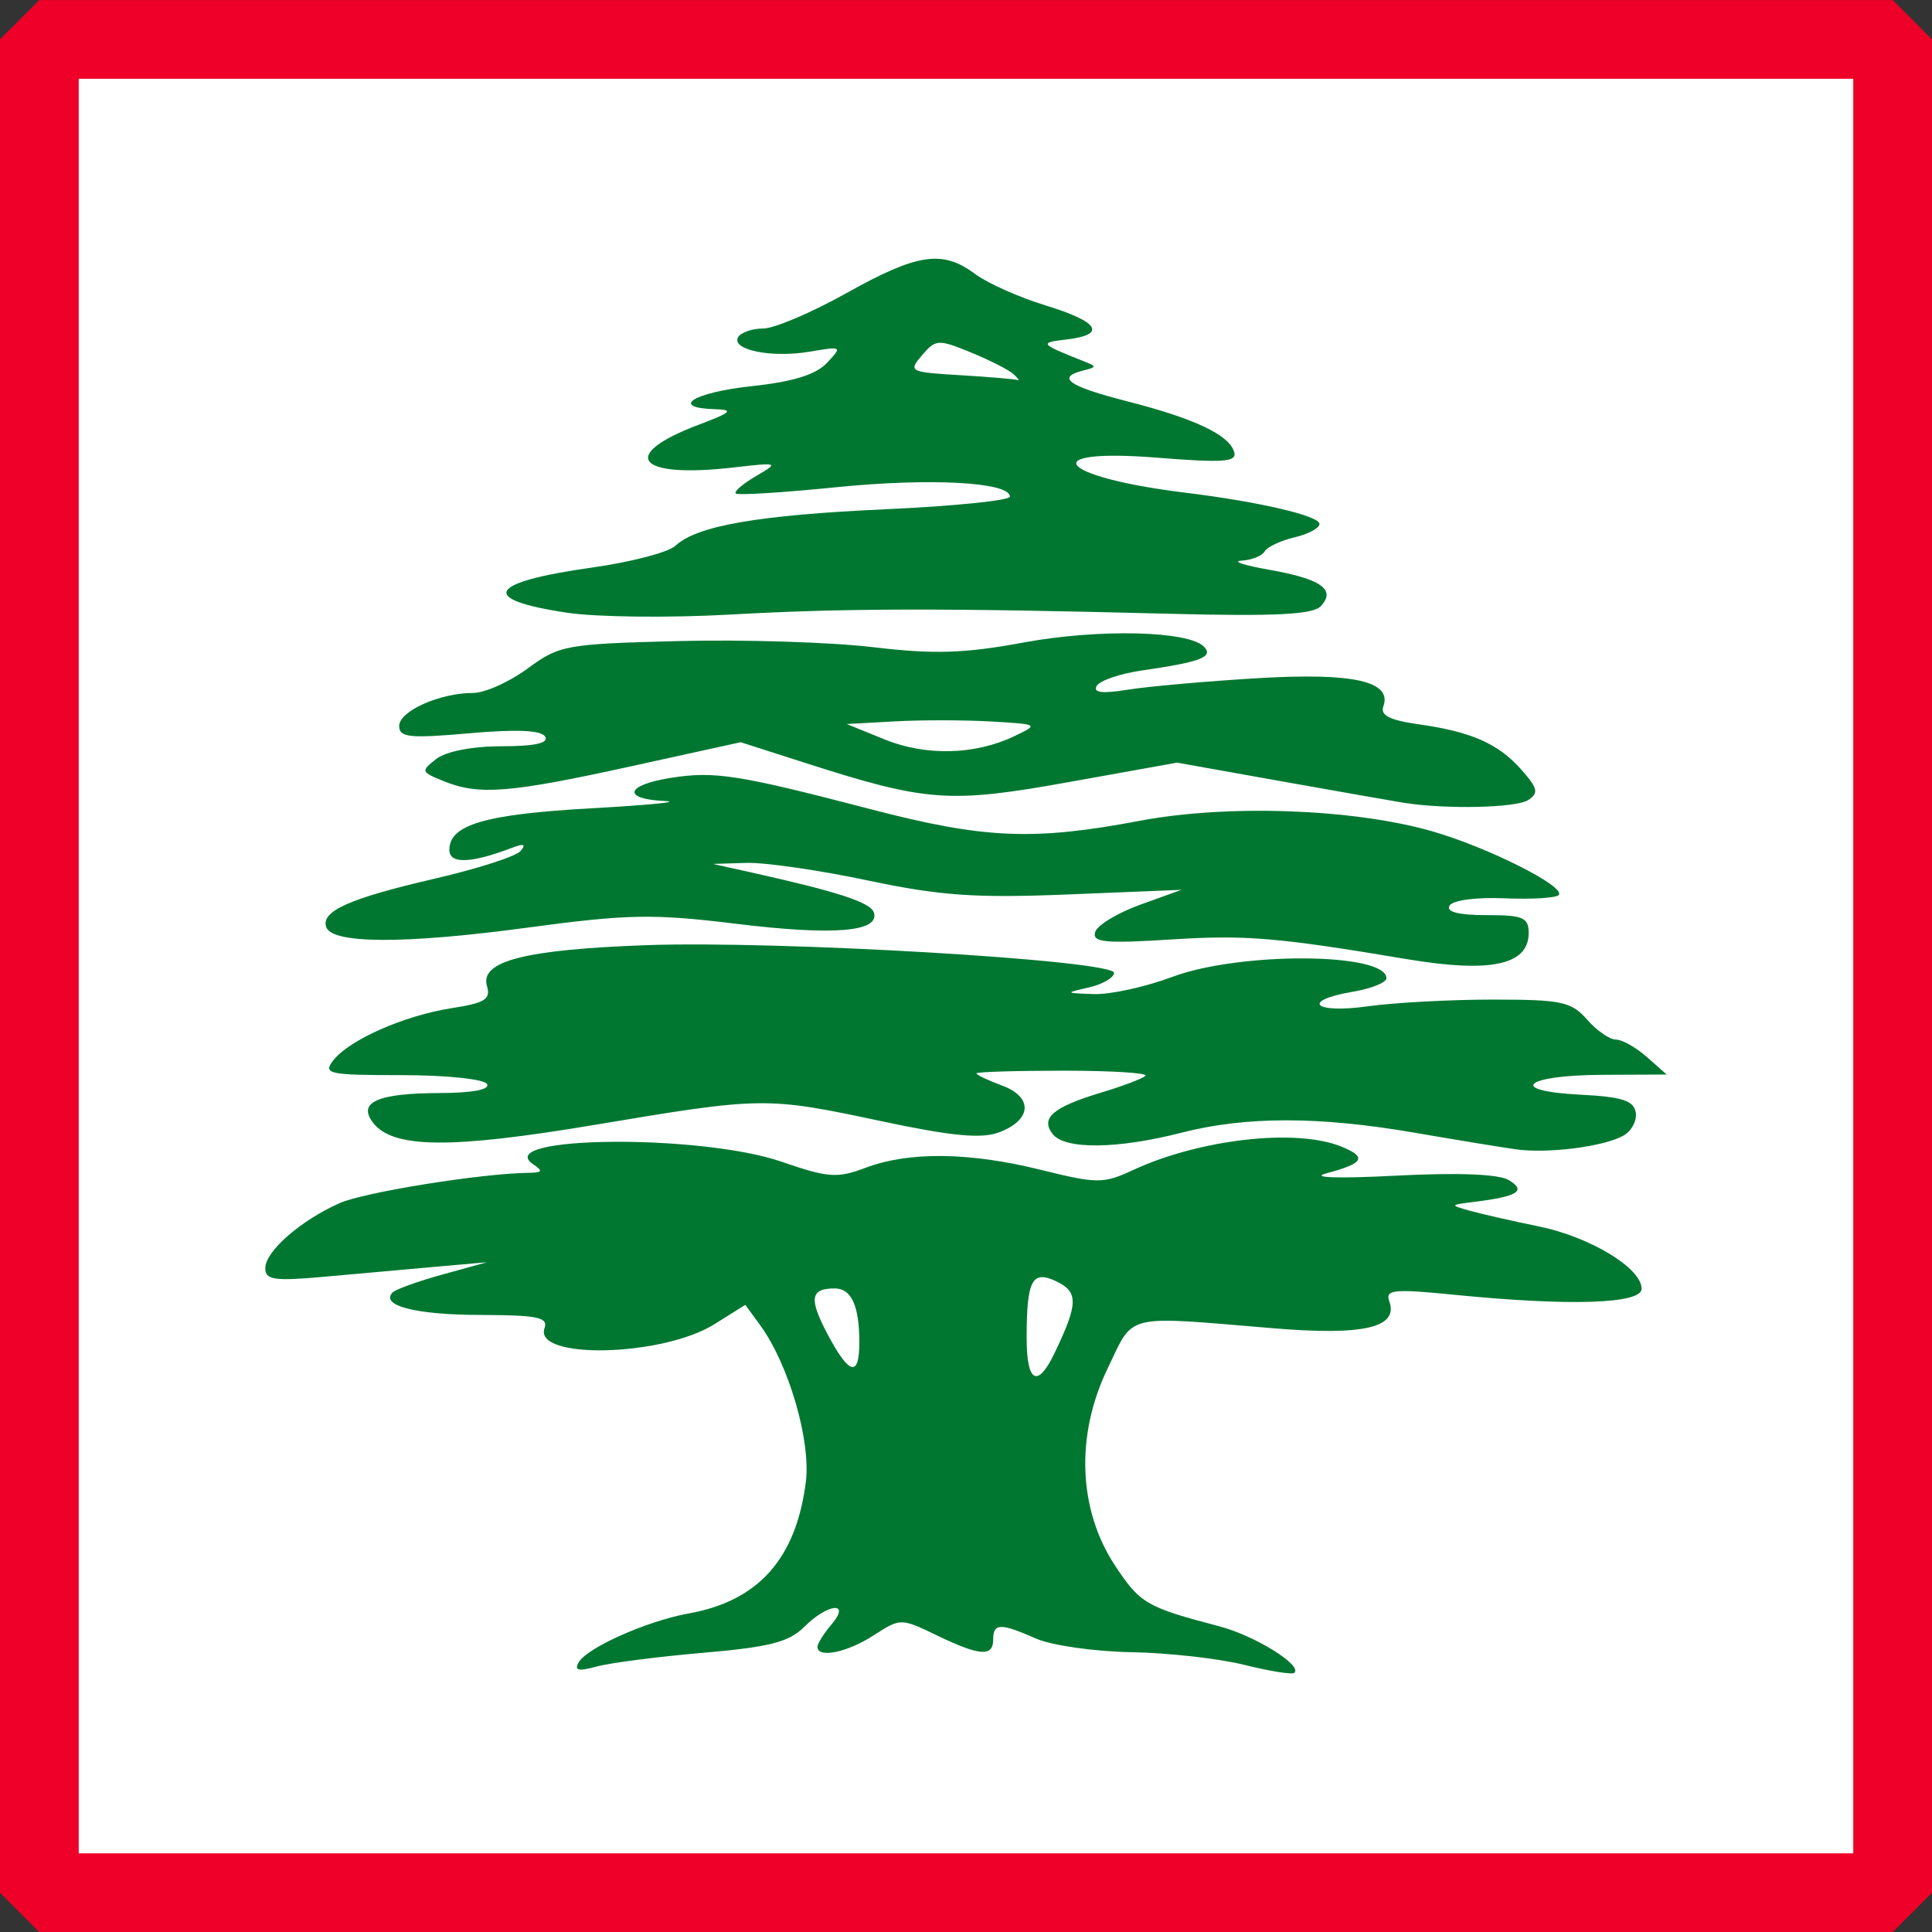
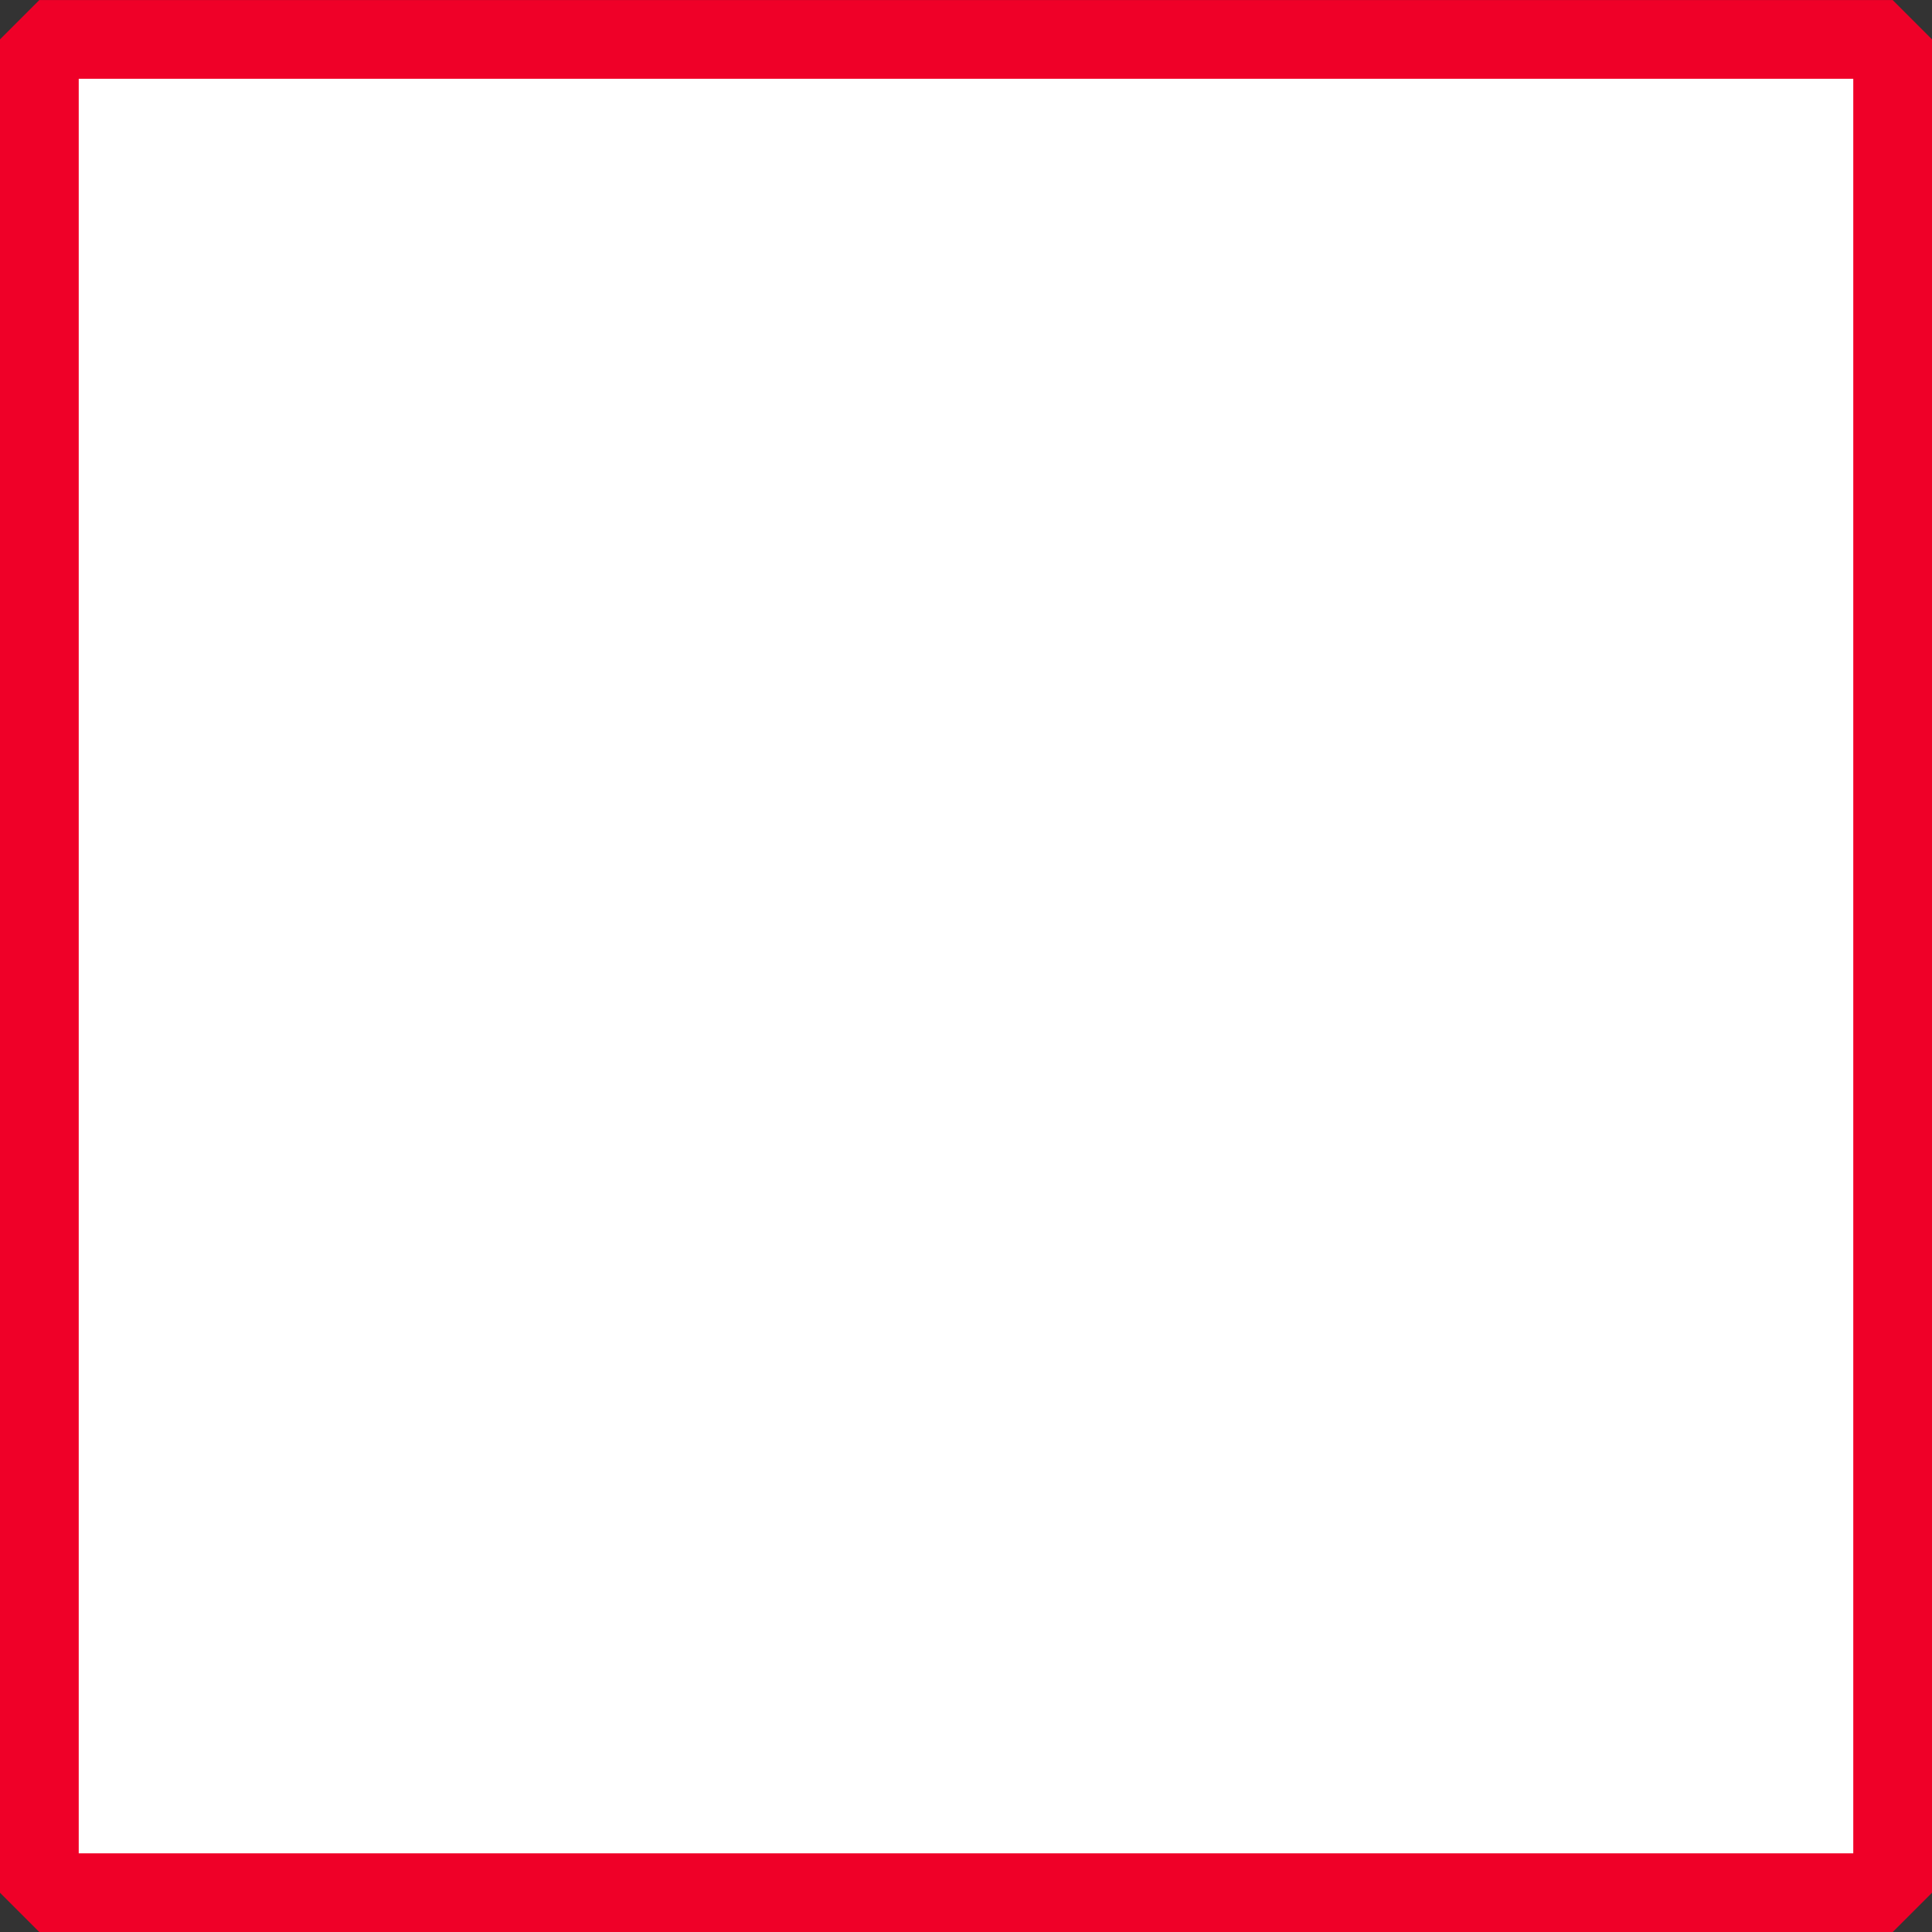
<svg xmlns="http://www.w3.org/2000/svg" xmlns:ns1="http://www.inkscape.org/namespaces/inkscape" xmlns:ns2="http://sodipodi.sourceforge.net/DTD/sodipodi-0.dtd" width="490.625" height="490.656" id="svg9729" version="1.1" ns1:version="1.2.2 (732a01da63, 2022-12-09)" ns2:docname="LBN.svg" ns1:export-filename="PNG\LBN.png" ns1:export-xdpi="36" ns1:export-ydpi="36">
  <rect width="100%" height="100%" fill="#333333" stroke="none" />
  <defs id="defs9731" />
  <ns2:namedview id="base" pagecolor="#ffffff" bordercolor="#666666" borderopacity="1.0" ns1:pageopacity="0.0" ns1:pageshadow="2" ns1:zoom="0.52276925" ns1:cx="224.76456" ns1:cy="335.71217" ns1:document-units="px" ns1:current-layer="layer1" showgrid="false" fit-margin-top="0" fit-margin-left="0" fit-margin-right="0" fit-margin-bottom="0" ns1:window-width="1366" ns1:window-height="706" ns1:window-x="-8" ns1:window-y="-8" ns1:window-maximized="1" ns1:showpageshadow="2" ns1:pagecheckerboard="0" ns1:deskcolor="#d1d1d1" />
  <g ns1:label="Layer 1" ns1:groupmode="layer" id="layer1" transform="translate(63.469,-161.094)">
    <rect style="color:#000000;fill:#ffffff;fill-opacity:1;fill-rule:nonzero;stroke:#ff00ff;stroke-width:3;marker:none;visibility:visible;display:inline;overflow:visible;enable-background:accumulate;stroke-miterlimit:4;stroke-dasharray:12,6,3,6;stroke-dashoffset:0" id="rect9727" width="474" height="474" x="-55.156" y="169.422" />
    <g id="g4473" transform="translate(-6909.89,-4017.564)">
      <g id="g4463">
        <g id="g3540">
          <g id="g25787-7-4" transform="translate(5058.532,4390.367)">
            <g transform="translate(2001.727,4382.15)" id="g14453-1-28-1-1">
              <rect y="-4586.748" x="-205.857" height="474" width="474" id="rect9727-3-8-3-2" style="color:#000000;display:inline;overflow:visible;visibility:visible;fill:#ffffff;fill-opacity:1;fill-rule:nonzero;stroke:none;stroke-width:26.2;marker:none;enable-background:accumulate" />
              <g id="g3972-1-60-9-58-8-6" transform="translate(-368.48,-4904.218)">
                <rect y="320.367" x="164.635" height="470.639" width="470.639" id="rect3757-0-4-4-7-9-12-3-8" style="color:#000000;display:inline;overflow:visible;visibility:visible;fill:none;stroke:#ef0028;stroke-width:20;stroke-linecap:round;stroke-linejoin:bevel;stroke-miterlimit:4;stroke-dasharray:none;stroke-dashoffset:0;stroke-opacity:1;marker:none;enable-background:accumulate" />
              </g>
            </g>
            <g transform="matrix(1.906,0,0,1.906,2379.778,-624.316)" ns1:label="Layer 1" id="layer1-4-64-2" />
          </g>
-           <path style="fill:#007731;fill-opacity:1;stroke-width:0.935" d="m 7162.378,4601.439 c -6.427,-1.607 -19.334,-3.055 -28.683,-3.216 -9.348,-0.163 -20.221,-1.714 -24.162,-3.449 -9.088,-4.001 -10.895,-3.963 -10.895,0.231 0,4.467 -3.403,4.207 -14.41,-1.101 -9.02,-4.349 -9.158,-4.348 -15.935,0.041 -6.723,4.354 -14.273,5.904 -14.273,2.93 0,-0.833 1.582,-3.373 3.516,-5.643 5.111,-5.999 -0.833,-5.473 -6.932,0.615 -3.824,3.817 -8.826,5.092 -25.633,6.535 -11.485,0.986 -23.653,2.555 -27.041,3.487 -4.62,1.271 -5.756,1.002 -4.546,-1.079 2.181,-3.749 17.458,-10.527 27.984,-12.416 17.674,-3.172 27.225,-13.914 29.694,-33.394 1.315,-10.377 -4.336,-29.822 -11.541,-39.712 l -3.826,-5.252 -7.818,4.9 c -13.25,8.305 -46.082,9.062 -43.168,0.996 0.982,-2.717 -1.856,-3.297 -16.273,-3.326 -16.371,-0.032 -25.483,-2.353 -22.342,-5.69 0.753,-0.801 6.463,-2.86 12.686,-4.577 l 11.316,-3.121 -12.748,1.125 c -7.011,0.618 -19.68,1.754 -28.152,2.522 -13.147,1.193 -15.404,0.878 -15.404,-2.15 0,-4.261 8.977,-12.111 18.872,-16.504 6.288,-2.791 35.983,-7.55 48.055,-7.701 3.451,-0.043 3.662,-0.448 1.122,-2.154 -10.778,-7.241 42.435,-7.786 63.107,-0.646 11.765,4.064 14.128,4.234 21.247,1.536 11.017,-4.176 26.41,-3.999 44.564,0.511 14.274,3.546 15.852,3.551 23.371,0.061 16.948,-7.864 41.359,-10.637 52.838,-6.001 6.723,2.716 5.862,4.279 -3.767,6.839 -4.158,1.105 3.031,1.341 17.657,0.58 15.703,-0.818 26.128,-0.416 28.683,1.107 4.603,2.745 2.346,4.178 -8.735,5.547 -6.246,0.771 -6.267,0.817 -1.062,2.265 2.921,0.813 10.75,2.593 17.397,3.955 13.121,2.689 26.158,10.587 26.158,15.847 0,3.852 -18.248,4.439 -47.528,1.527 -15.463,-1.537 -17.622,-1.321 -16.545,1.659 2.407,6.663 -6.504,8.749 -29.288,6.856 -38.538,-3.201 -35.411,-3.955 -42.237,10.181 -8.214,17.012 -7.487,35.919 1.929,50.152 6.315,9.545 7.949,10.494 26.386,15.329 9.093,2.384 21.282,9.946 19.078,11.835 -0.567,0.485 -6.289,-0.432 -12.716,-2.04 z m -48.129,-79.226 c 5.964,-12.453 6.051,-15.438 0.533,-18.109 -6.265,-3.032 -7.646,-0.443 -7.646,14.344 0,11.365 2.771,12.832 7.112,3.765 z m -49.606,-2.637 c 0,-9.326 -2.003,-13.727 -6.247,-13.727 -6.201,0 -6.605,2.575 -1.82,11.619 5.493,10.383 8.067,11.056 8.067,2.108 z m 166.786,-49.046 c -3.506,-0.483 -15.097,-2.383 -25.759,-4.222 -24.33,-4.197 -42.874,-4.199 -59.227,0 -16.249,4.168 -29.601,4.309 -32.698,0.345 -3.195,-4.09 0.089,-6.873 12.514,-10.604 5.258,-1.579 10.23,-3.461 11.048,-4.183 0.818,-0.722 -8.504,-1.312 -20.715,-1.312 -12.211,0 -22.203,0.307 -22.203,0.682 0,0.375 2.917,1.762 6.483,3.083 7.988,2.958 7.601,8.774 -0.793,11.91 -4.442,1.66 -11.992,0.942 -29.725,-2.828 -29.453,-6.261 -30.169,-6.252 -73.001,0.925 -36.495,6.116 -51.086,5.983 -56.159,-0.511 -4.081,-5.224 1.059,-7.542 16.812,-7.583 8.388,-0.021 12.913,-0.879 12.091,-2.292 -0.727,-1.25 -10.378,-2.257 -21.632,-2.257 -18.697,0 -20.086,-0.3 -17.403,-3.752 4.065,-5.231 18.007,-11.377 30.069,-13.256 8.433,-1.313 9.953,-2.26 8.96,-5.583 -1.896,-6.347 9.521,-9.291 40.374,-10.411 33.647,-1.221 119.031,3.84 118.86,7.045 -0.065,1.242 -2.935,2.899 -6.374,3.683 -6.171,1.407 -6.155,1.429 1.256,1.693 4.13,0.147 13.101,-1.821 19.936,-4.372 17.212,-6.426 54.353,-6.191 54.353,0.344 0,1.092 -3.824,2.635 -8.498,3.429 -13.361,2.27 -9.991,5.63 3.718,3.708 6.719,-0.942 21.008,-1.713 31.752,-1.713 17.524,0 19.993,0.523 23.985,5.079 2.447,2.793 5.741,5.079 7.319,5.079 1.578,0 5.126,1.998 7.885,4.439 l 5.016,4.439 -16.341,0.074 c -19.948,0.093 -24.326,4.093 -5.52,5.044 10.478,0.53 13.465,1.484 14,4.471 0.374,2.089 -1.05,4.764 -3.166,5.945 -4.989,2.785 -19.109,4.584 -27.218,3.467 z m -27.62,-48.282 c -32.966,-5.531 -41.048,-6.211 -59.727,-5.027 -17.049,1.081 -20.357,0.764 -19.549,-1.871 0.534,-1.744 5.683,-4.869 11.441,-6.945 l 10.47,-3.774 -28.683,1.163 c -23.701,0.961 -32.558,0.343 -50.992,-3.555 -12.27,-2.595 -26.133,-4.599 -30.808,-4.453 l -8.498,0.264 9.561,2.122 c 22.141,4.914 30.517,7.65 31.32,10.231 1.526,4.906 -10.236,5.875 -34.82,2.866 -21.286,-2.605 -27.555,-2.489 -53.335,0.981 -31.167,4.196 -49.61,4.114 -50.954,-0.226 -1.247,-4.027 6.019,-7.246 27.645,-12.249 10.775,-2.493 20.548,-5.638 21.716,-6.989 1.502,-1.737 0.88,-1.983 -2.125,-0.838 -10.473,3.99 -15.935,4.174 -15.935,0.536 0,-6.405 9.063,-9.056 36.119,-10.567 14.607,-0.816 22.973,-1.646 18.591,-1.846 -10.929,-0.497 -10.03,-4.036 1.493,-5.872 11.107,-1.769 17.107,-0.829 50.817,7.961 28.79,7.507 41.303,8.046 68.264,2.941 22.284,-4.22 54.278,-3.081 74.247,2.643 14.198,4.069 34.149,14.117 32.181,16.207 -0.709,0.753 -6.922,1.125 -13.809,0.826 -7.136,-0.309 -13.122,0.493 -13.92,1.865 -0.922,1.584 2.275,2.407 9.348,2.407 9.376,0 10.748,0.584 10.748,4.57 0,8.096 -9.661,10.175 -30.808,6.627 z m -1.062,-39.754 c -2.921,-0.471 -17.034,-2.952 -31.362,-5.513 l -26.05,-4.655 -27.481,4.937 c -30.334,5.45 -36.041,5.04 -66.681,-4.782 l -16.659,-5.34 -28.03,6.155 c -30.77,6.757 -38.448,7.361 -47.402,3.73 -5.769,-2.34 -5.835,-2.54 -1.857,-5.643 2.463,-1.921 9.145,-3.217 16.591,-3.217 8.391,0 12.003,-0.797 11.048,-2.439 -0.955,-1.642 -7.244,-1.924 -19.247,-0.861 -15.188,1.344 -17.828,1.069 -17.828,-1.854 0,-3.78 10.323,-8.388 18.794,-8.388 2.977,0 9.203,-2.793 13.837,-6.207 8.06,-5.938 9.725,-6.24 38.358,-6.965 16.463,-0.417 38.656,0.279 49.317,1.547 15.5,1.843 23.165,1.608 38.244,-1.175 19.189,-3.541 42.023,-2.993 45.877,1.1 2.425,2.576 -0.94,3.853 -15.814,5.998 -5.524,0.797 -10.689,2.56 -11.48,3.919 -1.005,1.728 1.375,2.016 7.918,0.96 5.145,-0.831 19.926,-2.142 32.845,-2.914 24.442,-1.461 34.344,0.758 32.026,7.176 -0.81,2.243 1.624,3.48 8.865,4.505 13.514,1.912 20.319,4.912 26.182,11.543 4.171,4.716 4.45,5.906 1.804,7.684 -3.039,2.042 -21.043,2.438 -31.814,0.701 z m -98.797,-16.86 c 6.342,-3.027 6.313,-3.046 -5.843,-3.754 -6.719,-0.391 -17.714,-0.407 -24.433,-0.034 l -12.217,0.677 9.561,3.891 c 10.492,4.27 22.972,3.974 32.932,-0.78 z m -113.391,-31.36 c -22.735,-3.373 -20.371,-7.76 6.188,-11.485 9.882,-1.386 19.415,-3.873 21.185,-5.526 5.477,-5.116 21.014,-7.811 53.616,-9.296 17.236,-0.786 31.339,-2.228 31.339,-3.204 0,-3.688 -20.307,-4.782 -44.104,-2.378 -13.572,1.371 -25.061,2.085 -25.531,1.586 -0.47,-0.499 1.859,-2.491 5.176,-4.427 5.903,-3.445 5.775,-3.49 -6.017,-2.144 -24.288,2.772 -28.978,-3.178 -8.576,-10.879 8.356,-3.154 9.04,-3.804 4.158,-3.95 -11.682,-0.35 -5.461,-4.272 9.27,-5.843 10.518,-1.122 16.34,-2.917 19.152,-5.904 3.969,-4.217 3.893,-4.267 -4.389,-2.86 -9.677,1.644 -20.031,-0.462 -18.152,-3.692 0.701,-1.205 3.563,-2.191 6.36,-2.191 2.797,0 12.347,-4.063 21.222,-9.028 17.988,-10.064 24.331,-11 32.604,-4.807 3.102,2.322 11.137,5.905 17.857,7.963 13.67,4.186 15.663,7.435 5.312,8.661 -6.973,0.825 -6.776,1.079 4.249,5.461 3.541,1.407 3.541,1.523 0,2.423 -6.917,1.757 -3.744,3.985 11.086,7.784 17.243,4.416 25.932,8.517 27.269,12.87 0.791,2.572 -2.584,2.829 -19.496,1.482 -31.312,-2.494 -25.349,4.904 7.168,8.894 18.717,2.296 33.995,5.863 33.995,7.935 0,1.055 -2.857,2.585 -6.35,3.399 -3.492,0.815 -6.895,2.419 -7.562,3.565 -0.666,1.146 -3.307,2.202 -5.867,2.347 -2.561,0.144 0.579,1.185 6.975,2.311 13.252,2.333 17.101,5.057 13.105,9.275 -1.997,2.107 -11.647,2.591 -38.138,1.912 -57.811,-1.482 -82.755,-1.437 -111.952,0.203 -15.191,0.853 -33.71,0.647 -41.153,-0.457 z m 113.285,-60.568 c -1.11,-1.055 -5.978,-3.542 -10.818,-5.527 -8.327,-3.415 -8.996,-3.379 -12.449,0.675 -3.543,4.159 -3.255,4.307 9.862,5.092 7.431,0.444 13.941,1.003 14.467,1.242 0.526,0.239 0.049,-0.428 -1.062,-1.483 z" id="path3998" />
        </g>
      </g>
    </g>
  </g>
</svg>